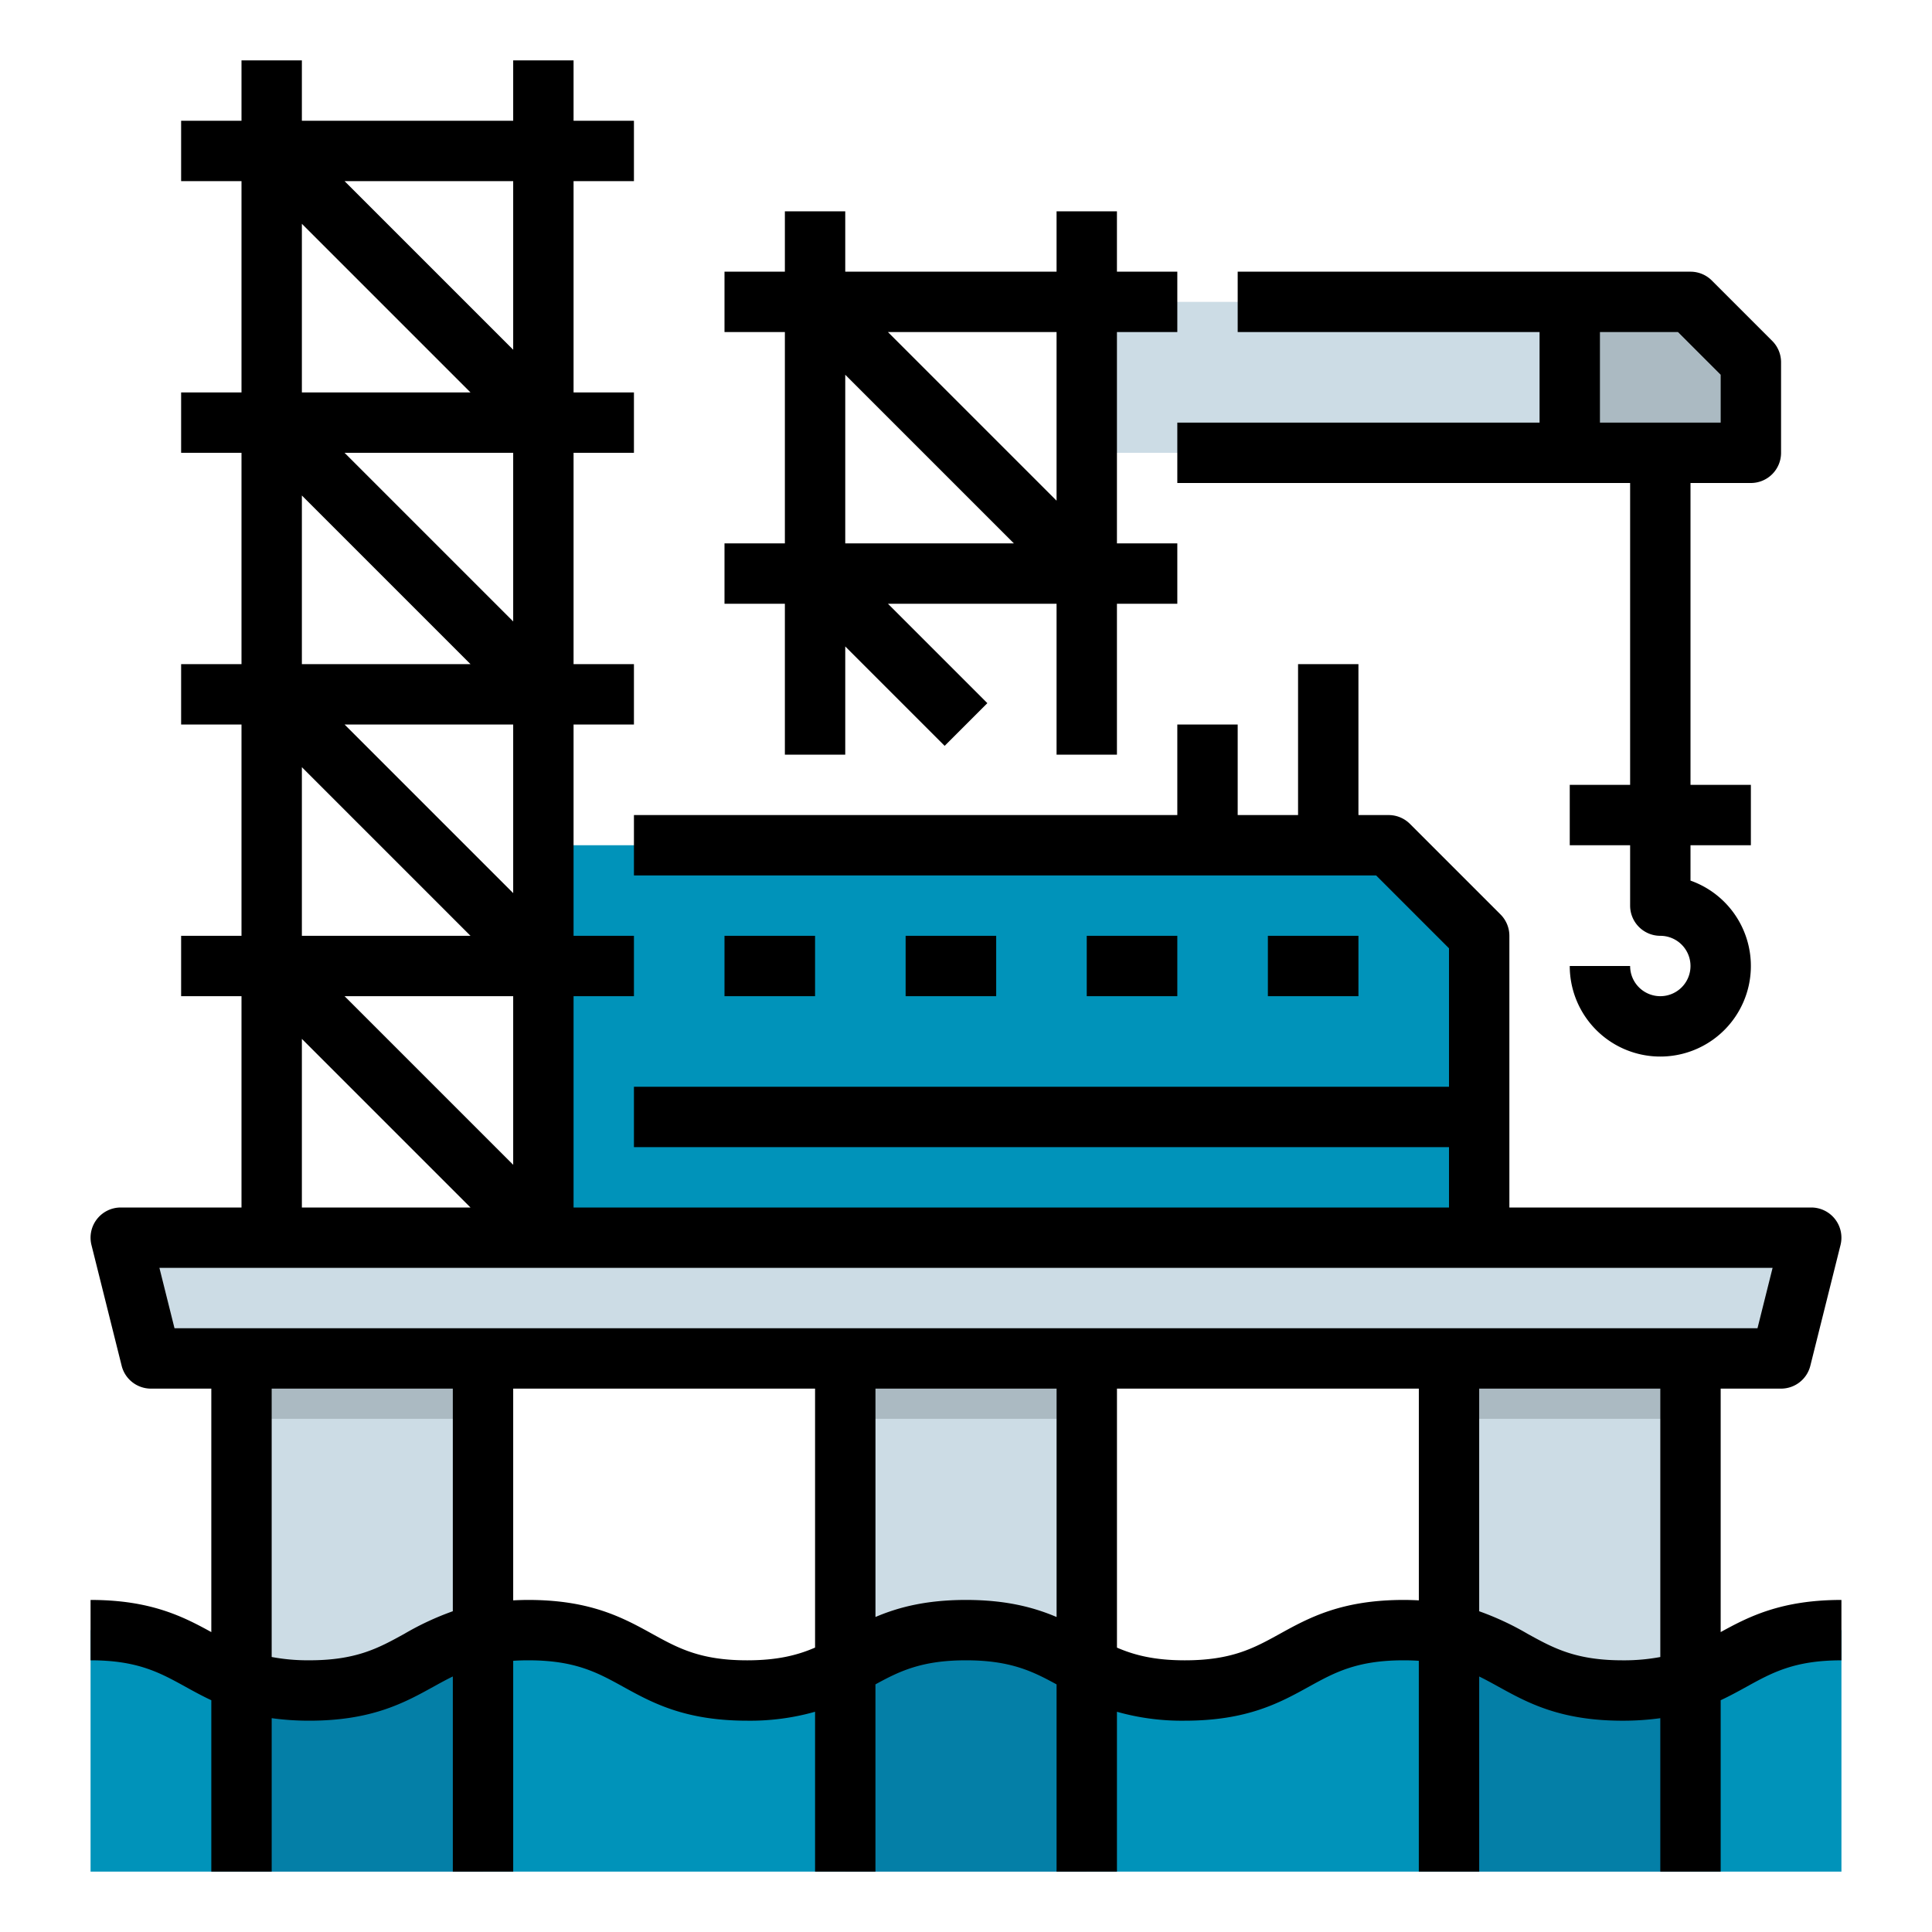
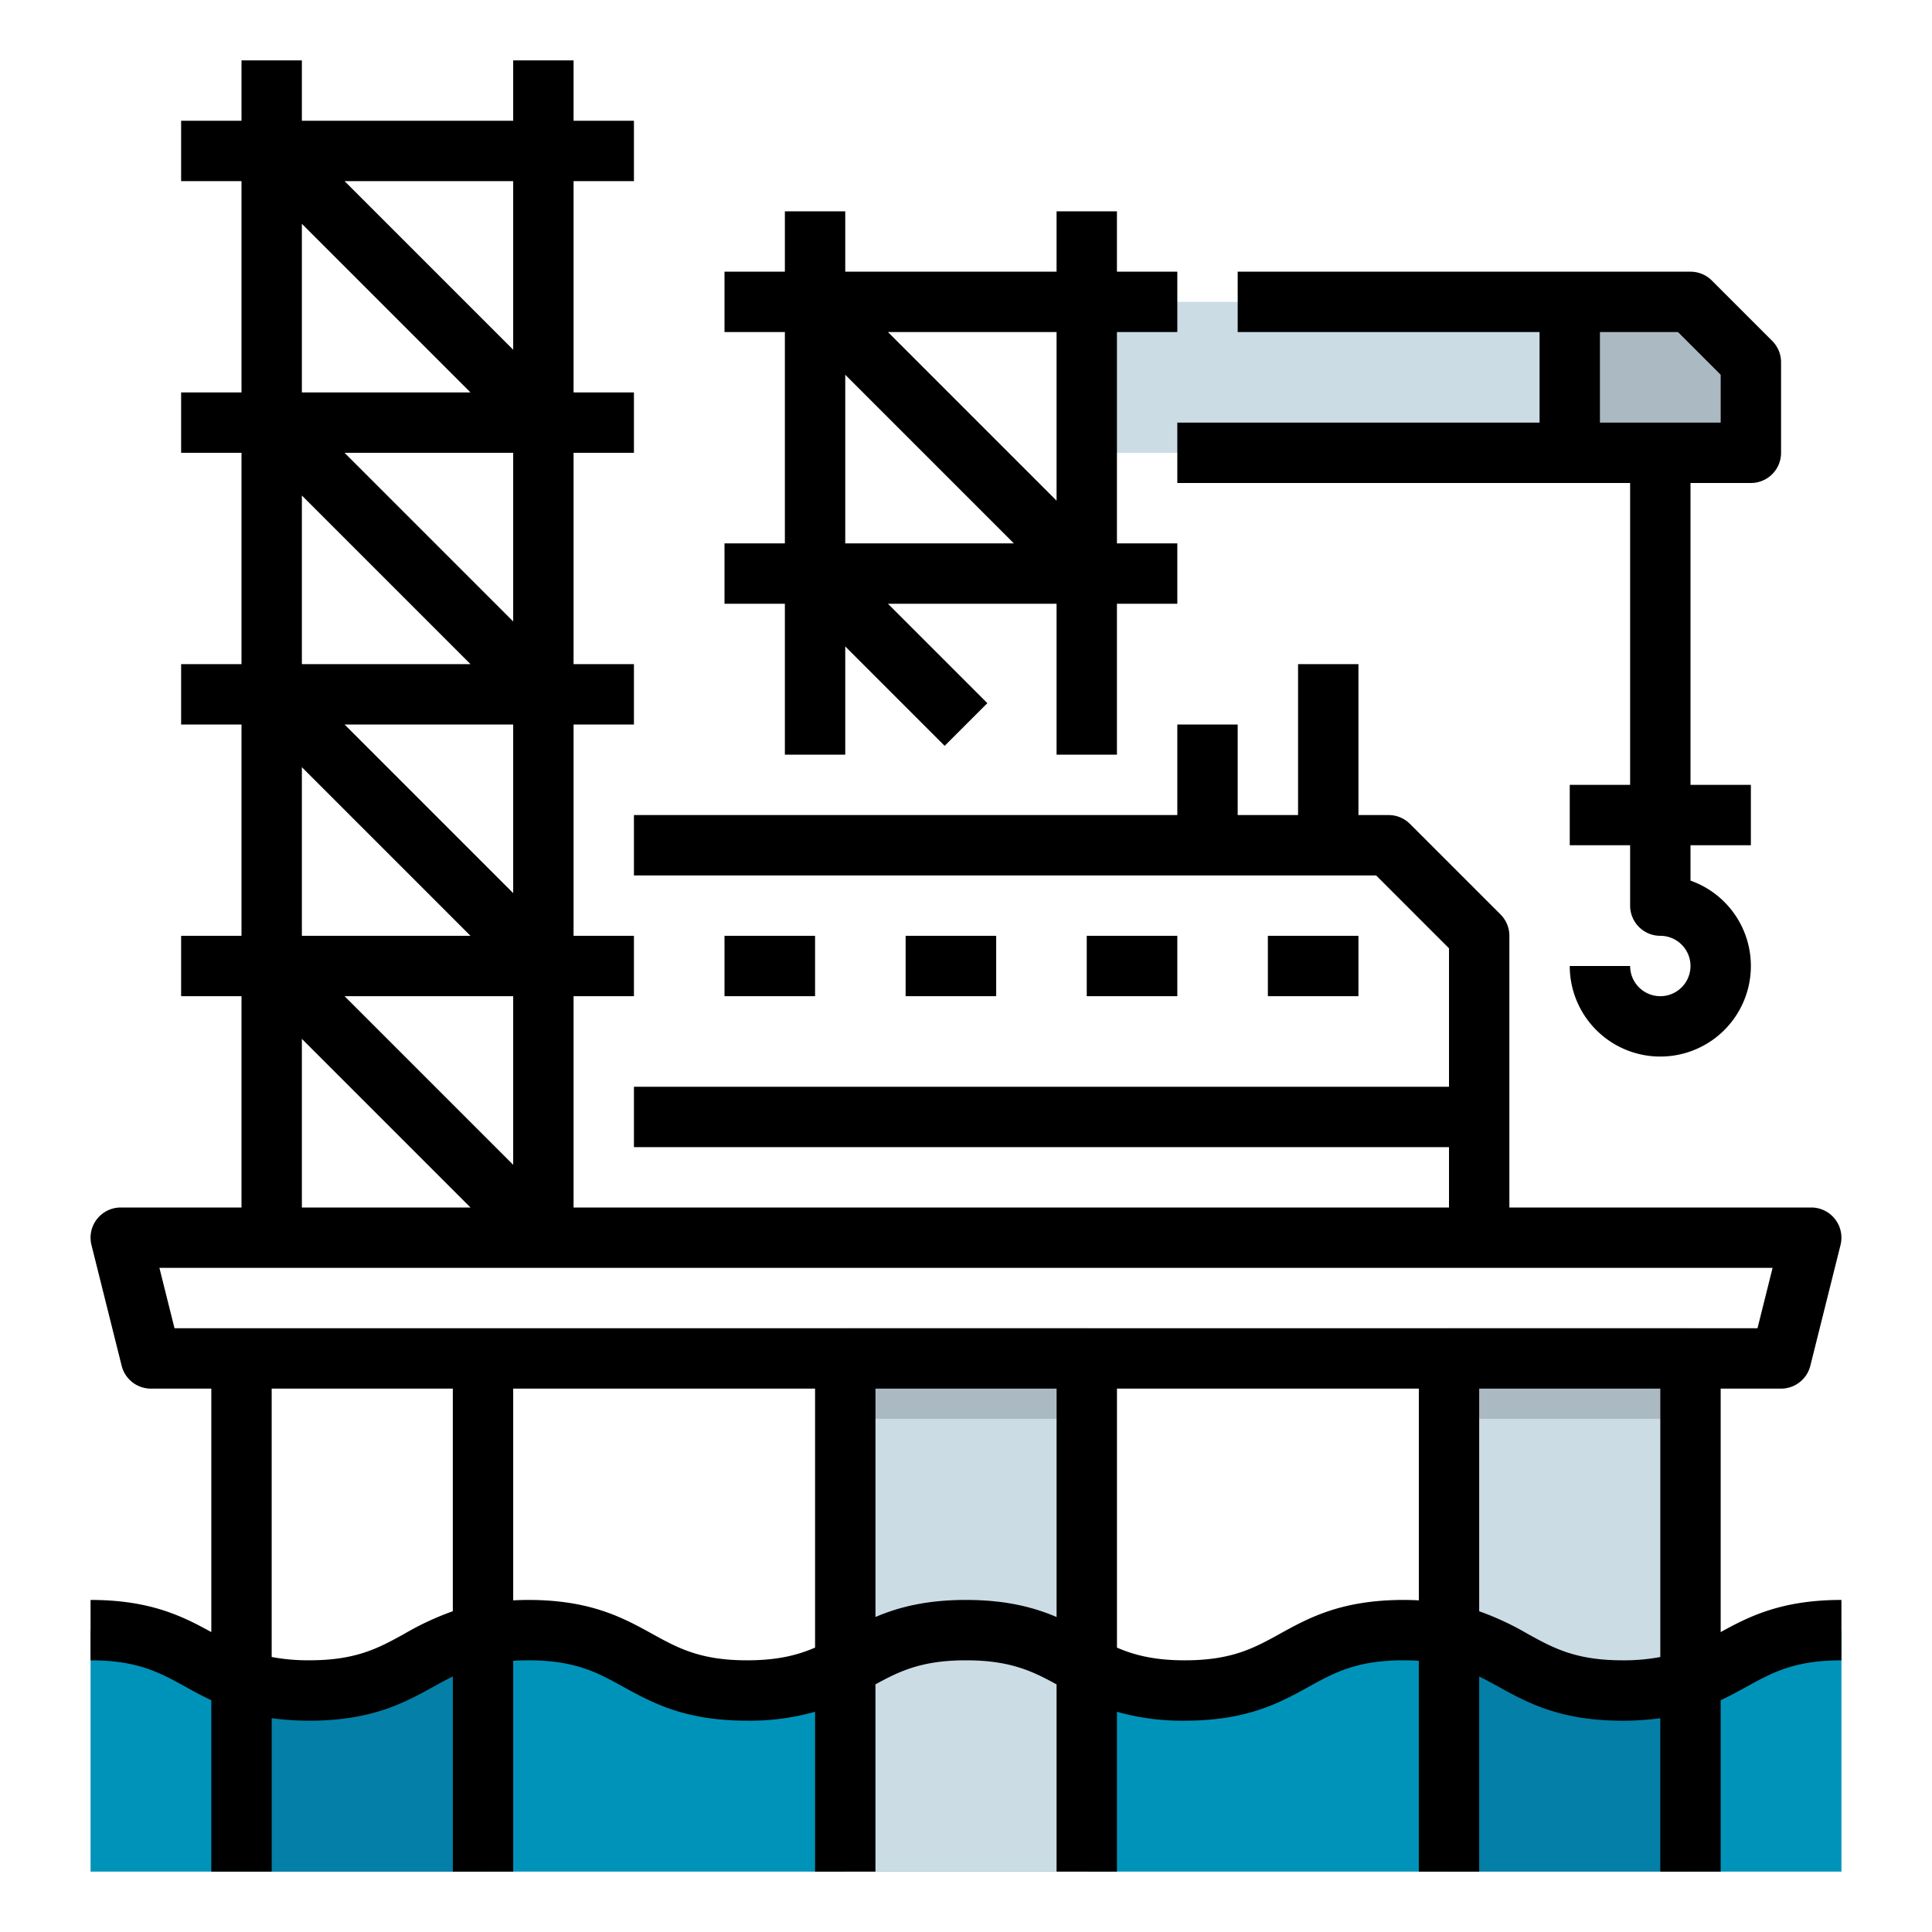
<svg xmlns="http://www.w3.org/2000/svg" height="512" viewBox="0 0 512 512" width="512">
  <g id="FilledOutline">
-     <path d="m392 344v-96l-24-24h-224v120z" fill="#0093ba" />
    <path d="m288 80h160l16 16v24h-176z" fill="#ccdce5" />
    <path d="m416 120v-40h32l16 16v24z" fill="#abbac2" />
    <path d="m488 496v-64c-29 0-29 16-58 16s-29-16-58-16-29 16-58 16-29-16-58-16-29 16-58 16-29-16-58-16-29 16-58 16-29-16-58-16v64z" fill="#0093ba" />
    <g fill="#ccdce5">
-       <path d="m64 352h64v144h-64z" />
+       <path d="m64 352h64h-64z" />
      <path d="m224 352h64v144h-64z" />
      <path d="m384 352h64v144h-64z" />
    </g>
    <path d="m128 433.12v62.88h-64v-50.77a52.8 52.8 0 0 0 18 2.77c24.33 0 28.25-11.26 46-14.88z" fill="#047fa7" />
-     <path d="m472 360h-432l-8-32h448z" fill="#ccdce5" />
-     <path d="m288 441.64v54.36h-64v-54.37c8.39-4.46 15.51-9.63 31.99-9.63s23.61 5.18 32.01 9.64z" fill="#047fa7" />
    <path d="m448 445.23v50.77h-64v-62.88c17.74 3.63 21.67 14.88 46 14.88a52.8 52.8 0 0 0 18-2.77z" fill="#047fa7" />
-     <path d="m64 360h64v16h-64z" fill="#abbac2" />
    <path d="m224 360h64v16h-64z" fill="#abbac2" />
    <path d="m384 360h64v16h-64z" fill="#abbac2" />
    <path d="m56 450.581v45.419h16v-40.669a71.737 71.737 0 0 0 10 .669c16.561 0 25.223-4.779 32.865-9 1.731-.955 3.4-1.876 5.138-2.72v51.72h16v-55.873c1.258-.08 2.58-.127 4-.127 12.439 0 18.322 3.246 25.134 7 7.642 4.217 16.305 9 32.865 9a63.063 63.063 0 0 0 18-2.368v42.368h16v-49.624c6.352-3.484 12.253-6.376 23.992-6.376s17.65 2.9 24.008 6.384v49.616h16v-42.364a63.074 63.074 0 0 0 17.99 2.364c16.56 0 25.222-4.779 32.865-9 6.812-3.758 12.7-7 25.136-7 1.421 0 2.746.047 4.007.128v55.872h16v-51.712c1.732.843 3.4 1.763 5.13 2.717 7.643 4.216 16.305 9 32.866 9a71.668 71.668 0 0 0 10-.67v40.665h16v-45.421c2.468-1.157 4.71-2.387 6.862-3.574 6.813-3.759 12.7-7 25.138-7v-16.005c-15.942 0-24.561 4.427-32 8.519v-64.519h16a8 8 0 0 0 7.761-6.06l8-32a8 8 0 0 0 -7.757-9.94h-80v-72a8 8 0 0 0 -2.343-5.657l-24-24a8 8 0 0 0 -5.657-2.343h-8v-40h-16v40h-16v-24h-16v24h-144v16h196.687l19.313 19.313v36.687h-216v16h216v16h-232v-56h16v-16h-16v-56h16v-16h-16v-56h16v-16h-16v-56h16v-16h-16v-16h-16v16h-56v-16h-16v16h-16v16h16v56h-16v16h16v56h-16v16h16v56h-16v16h16v56h-32a8 8 0 0 0 -7.761 9.94l8 32a8 8 0 0 0 7.761 6.06h16v64.521c-7.439-4.093-16.058-8.521-32-8.521v16c12.438 0 18.322 3.246 25.134 7 2.153 1.193 4.397 2.423 6.866 3.581zm142-10.581c-12.44 0-18.323-3.246-25.135-7-7.642-4.217-16.3-9-32.864-9-1.394 0-2.712.045-4 .11v-56.11h80v68.629c-4.601 1.994-9.916 3.371-18.001 3.371zm58-16c-10.663 0-18.042 1.985-23.992 4.521v-60.521h48v60.528c-5.961-2.54-13.344-4.528-24.016-4.528zm116 0c-16.561 0-25.223 4.779-32.866 9-6.812 3.758-12.695 7-25.135 7-8.082 0-13.392-1.374-17.992-3.365v-68.635h80v56.11c-1.296-.065-2.617-.11-4.014-.11zm68 15.125a51.931 51.931 0 0 1 -10 .875c-12.44 0-18.324-3.246-25.137-7a75.629 75.629 0 0 0 -12.863-6v-59h48zm-304-130.438-44.687-44.687h44.687zm0-72-44.687-44.687h44.687zm0-72-44.687-44.687h44.687zm0-72-44.687-44.687h44.687zm-56-33.374 44.687 44.687h-44.687zm0 72 44.687 44.687h-44.687zm0 72 44.687 44.687h-44.687zm0 72 44.687 44.687h-44.687zm-37.754 60.687h427.508l-4 16h-419.508zm77.754 32v58.994a75.55 75.55 0 0 0 -12.868 6c-6.812 3.759-12.7 7-25.135 7a51.949 51.949 0 0 1 -10-.874v-71.12z" />
    <path d="m208 200h16v-28.687l26.343 26.344 11.314-11.314-26.344-26.343h44.687v40h16v-40h16v-16h-16v-56h16v-16h-16v-16h-16v16h-56v-16h-16v16h-16v16h16v56h-16v16h16zm72-67.313-44.687-44.687h44.687zm-56-33.374 44.687 44.687h-44.687z" />
    <path d="m408 112h-96v16h120v80h-16v16h16v16a8 8 0 0 0 8 8 8 8 0 1 1 -8 8h-16a24 24 0 1 0 32-22.629v-9.371h16v-16h-16v-80h16a8 8 0 0 0 8-8v-24a8 8 0 0 0 -2.343-5.657l-16-16a8 8 0 0 0 -5.657-2.343h-120v16h80zm48-12.687v12.687h-32v-24h20.687z" />
    <path d="m192 248h24v16h-24z" />
    <path d="m240 248h24v16h-24z" />
    <path d="m288 248h24v16h-24z" />
    <path d="m336 248h24v16h-24z" />
  </g>
</svg>